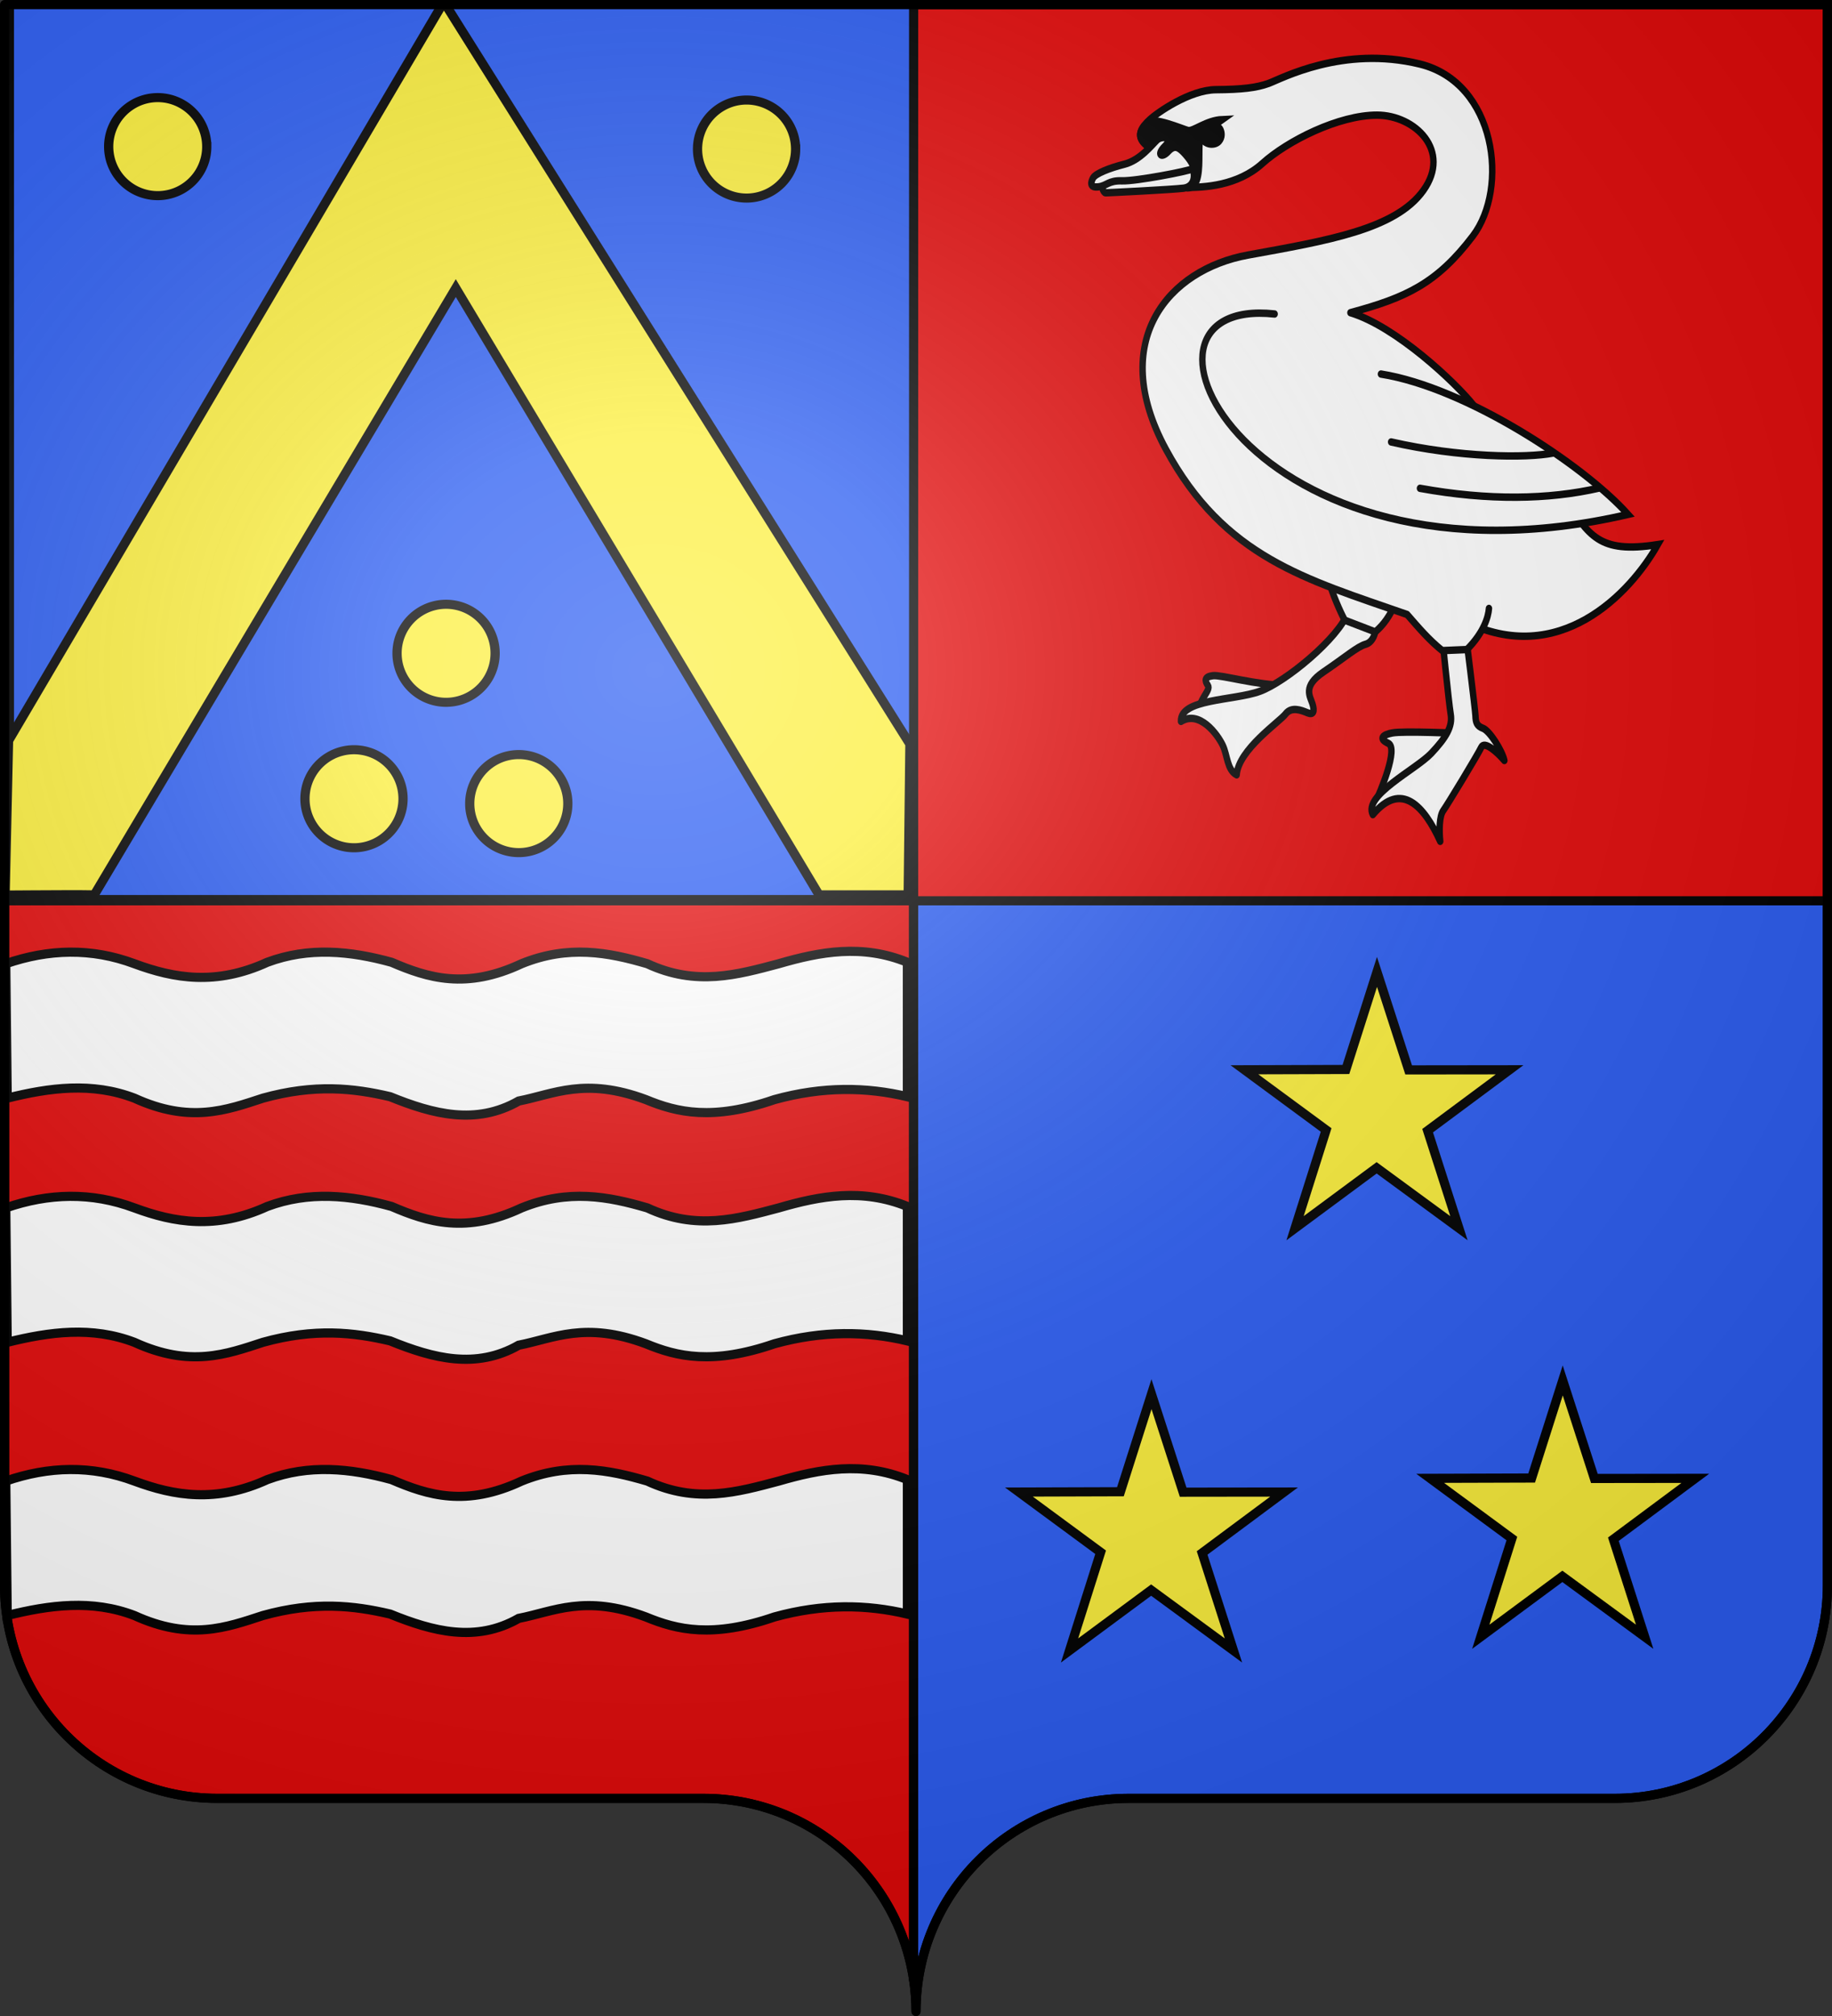
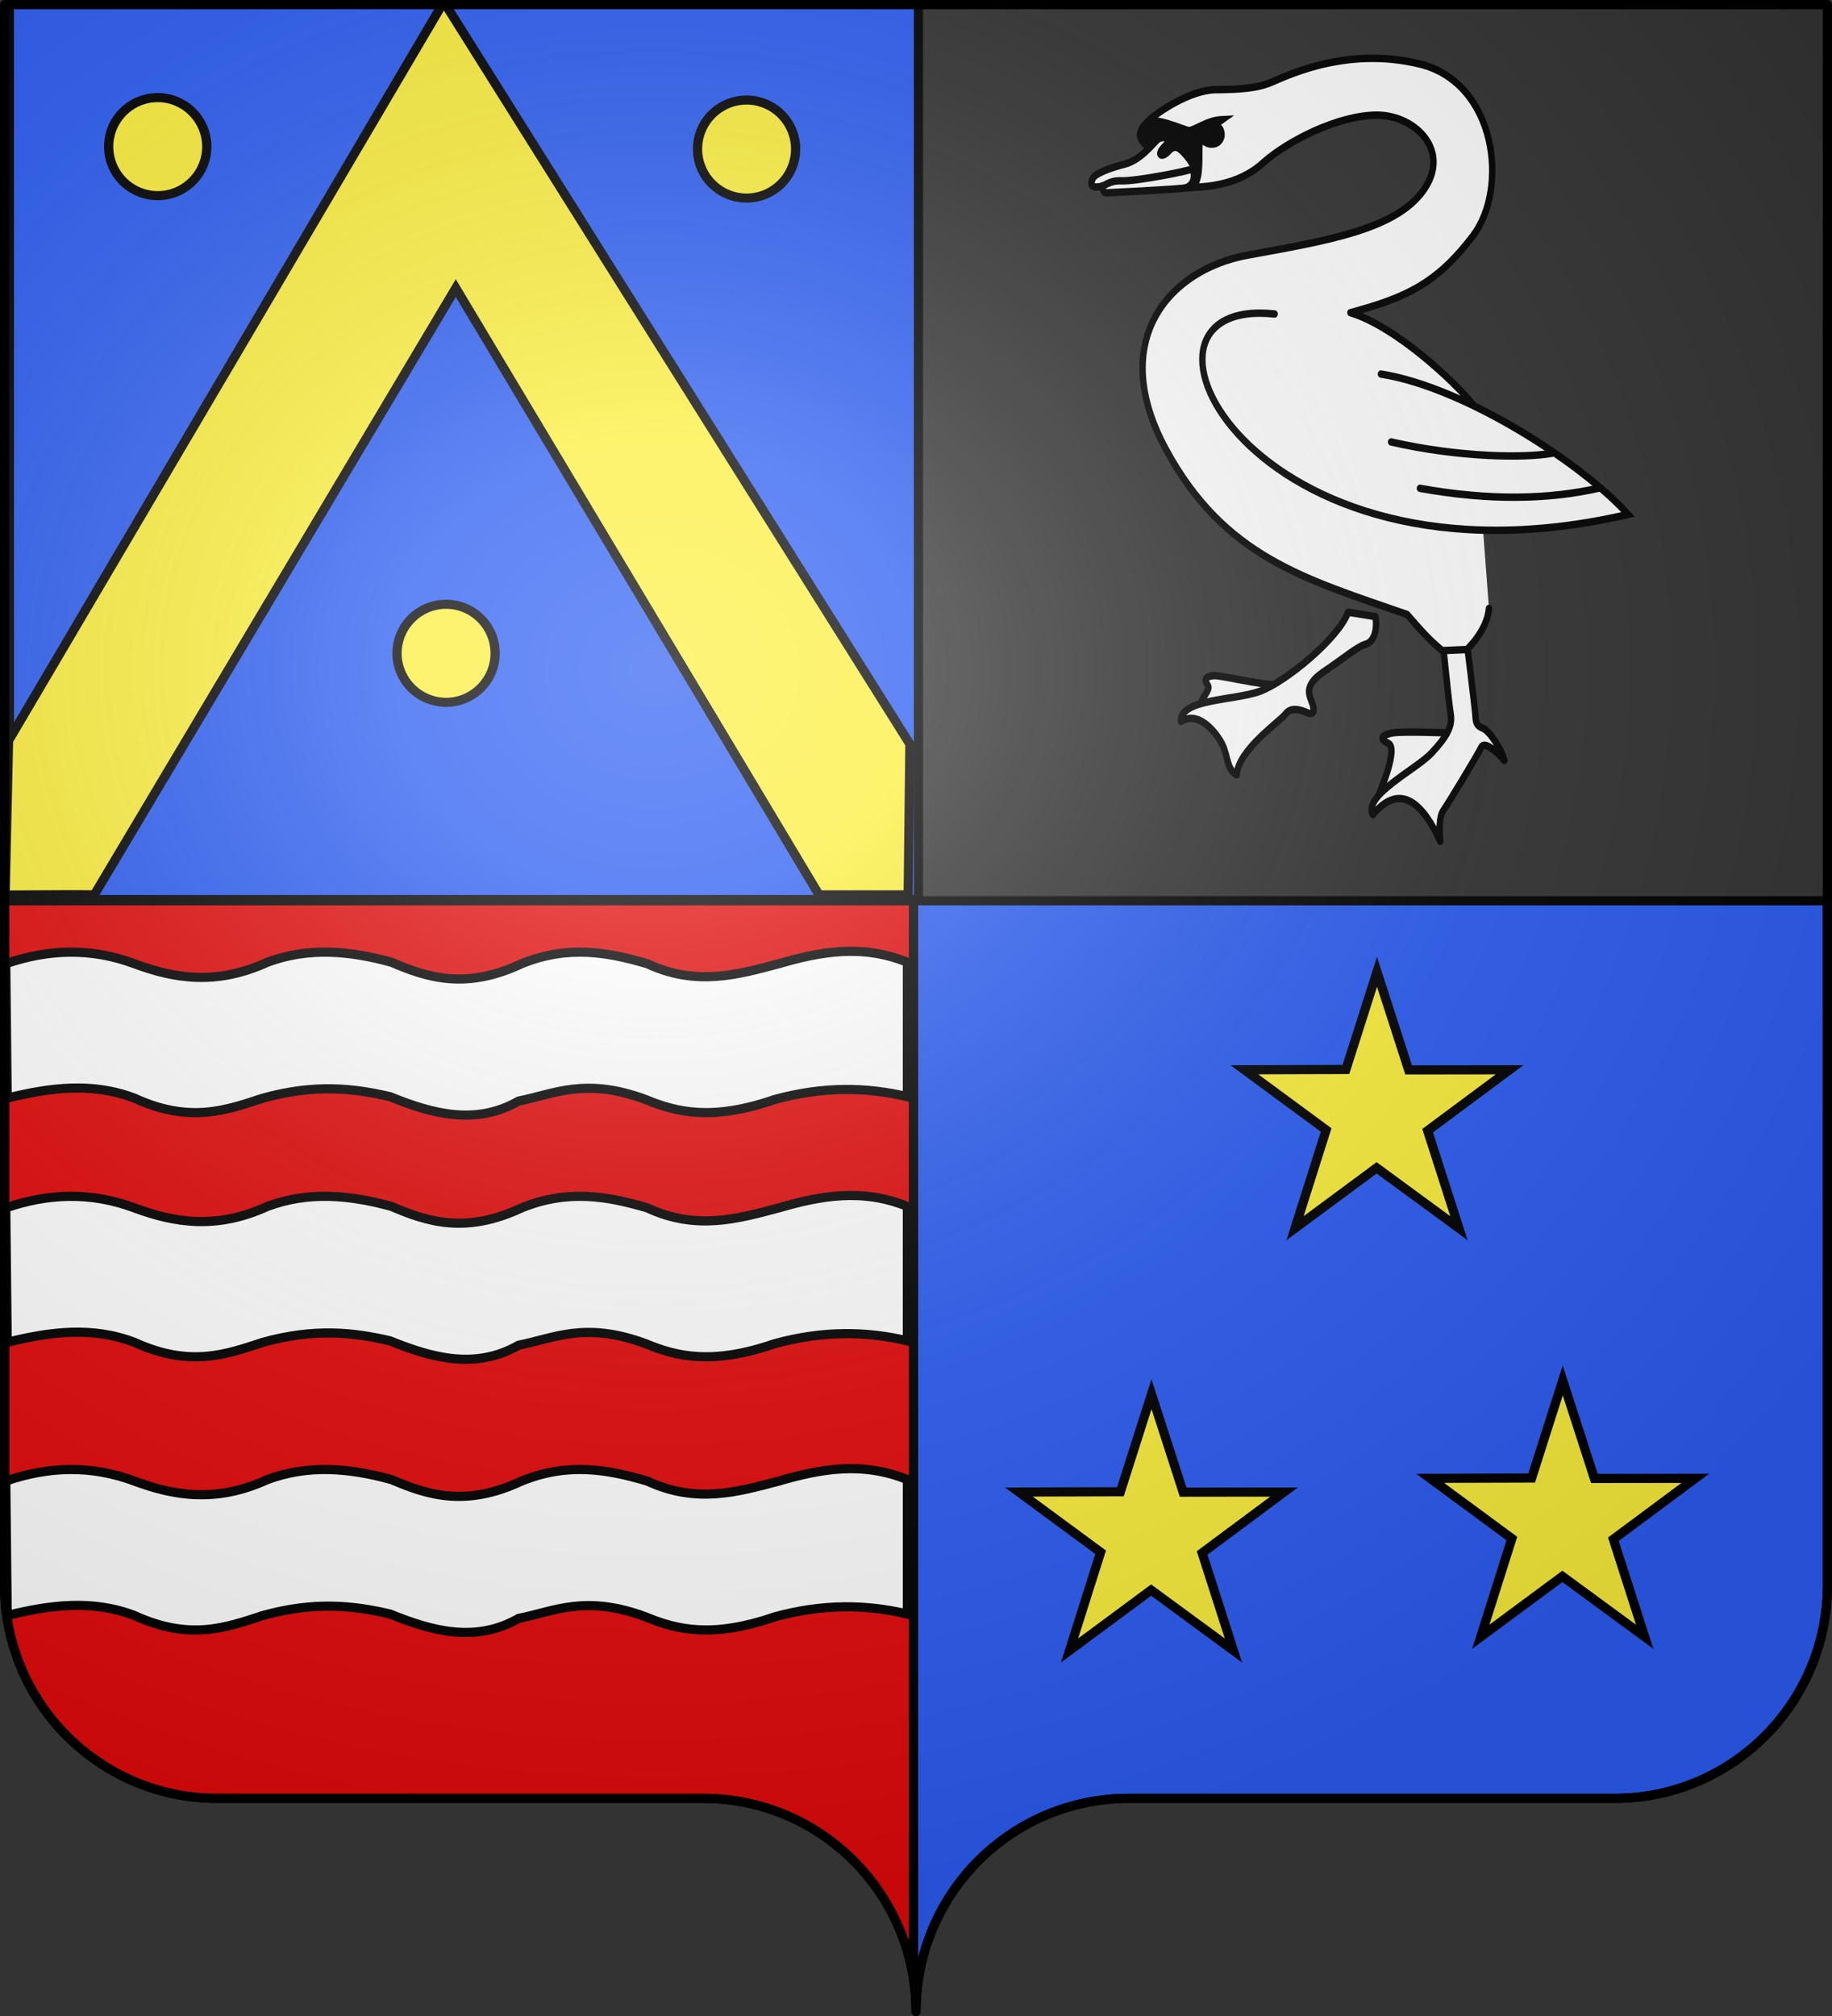
<svg xmlns="http://www.w3.org/2000/svg" xmlns:xlink="http://www.w3.org/1999/xlink" width="600" height="660" version="1.0">
  <rect width="100%" height="100%" fill="#333333" stroke="none" />
  <desc>Flag of Canton of Valais (Wallis)</desc>
  <defs>
    <radialGradient xlink:href="#a" id="c" cx="285.186" cy="200.448" r="300" fx="285.186" fy="200.448" gradientTransform="matrix(1.551 0 0 1.35 -227.894 -51.264)" gradientUnits="userSpaceOnUse" />
    <linearGradient id="a">
      <stop offset="0" style="stop-color:#fff;stop-opacity:.314" />
      <stop offset=".19" style="stop-color:#fff;stop-opacity:.251" />
      <stop offset=".6" style="stop-color:#6b6b6b;stop-opacity:.125" />
      <stop offset="1" style="stop-color:#000;stop-opacity:.125" />
    </linearGradient>
  </defs>
  <path d="M1.5 294.906V519c0 38.504 31.21 69.75 69.656 69.75h159.188c34.928 0 63.868 25.784 68.875 59.375V294.906z" style="fill:#e20909;fill-opacity:1;fill-rule:nonzero;stroke:#000;stroke-width:3;stroke-linecap:round;stroke-linejoin:round;stroke-miterlimit:4;stroke-dashoffset:0;stroke-opacity:1" />
  <path d="M299.219 294.906v353.219c.504 3.384.781 6.851.781 10.375 0-38.504 31.21-69.75 69.656-69.75h159.188c38.447 0 69.656-31.246 69.656-69.75V294.906z" style="fill:#2b5df2;fill-opacity:1;fill-rule:nonzero;stroke:#000;stroke-width:3;stroke-linecap:round;stroke-linejoin:round;stroke-miterlimit:4;stroke-dasharray:none;stroke-dashoffset:0;stroke-opacity:1" />
  <path d="M3.087 1.103V294.51h297.72V1.103z" style="fill:#2b5df2;fill-opacity:1;fill-rule:nonzero;stroke:#000;stroke-width:3;stroke-linecap:round;stroke-linejoin:round;stroke-miterlimit:4;stroke-dashoffset:0;stroke-opacity:1" />
-   <path d="M299.219 1.5v293.406H598.5V1.5z" style="fill:#e20909;fill-opacity:1;fill-rule:evenodd;stroke:#000;stroke-width:3;stroke-linecap:butt;stroke-linejoin:miter;stroke-opacity:1" />
  <path d="M-349.206 206.032a46.825 47.619 0 1 1-93.651 0 46.825 47.619 0 1 1 93.65 0z" style="fill:#fcef3c;fill-opacity:1;stroke:#000;stroke-width:8.816;stroke-miterlimit:4;stroke-dasharray:none;stroke-opacity:1" transform="matrix(.343 0 0 .337 187.492 -21.43)" />
  <path d="M-349.206 206.032a46.825 47.619 0 1 1-93.651 0 46.825 47.619 0 1 1 93.65 0z" style="fill:#fcef3c;fill-opacity:1;stroke:#000;stroke-width:8.816;stroke-miterlimit:4;stroke-dasharray:none;stroke-opacity:1" transform="matrix(.343 0 0 .337 380.35 -20.636)" />
-   <path d="M-349.206 206.032a46.825 47.619 0 1 1-93.651 0 46.825 47.619 0 1 1 93.65 0z" style="fill:#fcef3c;fill-opacity:1;stroke:#000;stroke-width:8.816;stroke-miterlimit:4;stroke-dasharray:none;stroke-opacity:1" transform="matrix(.343 0 0 .337 251.778 192.062)" />
-   <path d="M-349.206 206.032a46.825 47.619 0 1 1-93.651 0 46.825 47.619 0 1 1 93.65 0z" style="fill:#fcef3c;fill-opacity:1;stroke:#000;stroke-width:8.816;stroke-miterlimit:4;stroke-dasharray:none;stroke-opacity:1" transform="matrix(.343 0 0 .337 305.746 193.65)" />
  <path d="M-349.206 206.032a46.825 47.619 0 1 1-93.651 0 46.825 47.619 0 1 1 93.65 0z" style="fill:#fcef3c;fill-opacity:1;stroke:#000;stroke-width:8.816;stroke-miterlimit:4;stroke-dasharray:none;stroke-opacity:1" transform="matrix(.343 0 0 .337 281.937 144.443)" />
  <path d="M2.806 242.47 145.35.595l152.645 242.998-.561 49.385h-29.182L149.278 94.315 30.866 292.978c-8.42-.187-36.26.187-29.182 0z" style="fill:#fcef3c;fill-opacity:1;fill-rule:evenodd;stroke:#000;stroke-width:3;stroke-linecap:butt;stroke-linejoin:miter;stroke-miterlimit:4;stroke-dasharray:none;stroke-opacity:1" />
  <path d="m450.98 318.176 10.368 32.091 33.05-.039-26.833 19.935 10.25 31.927-26.953-19.77-26.716 19.77 10.177-32.154-26.761-19.708 33.241-.101zM511.81 451.93l10.368 32.09 33.051-.039-26.834 19.936 10.25 31.926-26.952-19.77-26.717 19.77 10.177-32.154-26.761-19.708 33.242-.101zM377.124 456.419l10.367 32.091 33.051-.04-26.834 19.936 10.25 31.926-26.952-19.77-26.717 19.77 10.177-32.154-26.761-19.707 33.242-.102z" style="fill:#fcef3c;fill-opacity:1;stroke:#000;stroke-width:3;stroke-miterlimit:4;stroke-dasharray:none;stroke-dashoffset:0;stroke-opacity:1" />
  <g style="stroke:#000;stroke-width:2;stroke-miterlimit:4;stroke-dasharray:none;stroke-opacity:1">
    <path d="M79.94 210.73c-.352-3.525 3.79-6.08 2.732-7.401-1.1-1.376-1.056-2.37 1.586-2.643 2.555-.264 13.485 2.54 22.642 2.643z" style="fill:#fff;fill-opacity:1;fill-rule:evenodd;stroke:#000;stroke-width:2;stroke-linecap:butt;stroke-linejoin:miter;marker:none;marker-start:none;marker-mid:none;marker-end:none;stroke-miterlimit:4;stroke-dasharray:none;stroke-dashoffset:0;stroke-opacity:1;visibility:visible;display:inline;overflow:visible" transform="matrix(1.051 0 0 1.213 308.719 -22.228)" />
    <path d="M134.898 184.744c.653 3.774-.559 6.867-3.115 7.475s-6.413 3.542-13.106 7.466c-6.655 3.902-4.136 6.605-3.428 8.598.735 2.071.337 3.094-1.614 2.398-1.845-.659-4.923-1.751-6.792.367s-14.687 9.617-15.215 16.401c-3.032-1.35-2.823-5.259-4.373-8.039-1.587-2.847-7.186-9.502-12.974-6.384-.352-6.167 16.387-5.546 24.592-8.131 8.18-2.577 24.654-14.47 27.474-21.342z" style="fill:#fff;fill-opacity:1;fill-rule:evenodd;stroke:#000;stroke-width:2;stroke-linecap:butt;stroke-linejoin:round;marker:none;marker-start:none;marker-mid:none;marker-end:none;stroke-miterlimit:4;stroke-dasharray:none;stroke-dashoffset:0;stroke-opacity:1;visibility:visible;display:inline;overflow:visible" transform="matrix(1.051 0 0 1.213 308.719 -22.228)" />
-     <path d="M120.38 174.96c.792 3.172 3.695 8.795 4.933 10.749l9.515 3.171c2.703-2.024 4.641-4.491 6.079-7.488z" style="fill:#fff;fill-opacity:1;fill-rule:evenodd;stroke:#000;stroke-width:2;stroke-linecap:butt;stroke-linejoin:miter;stroke-miterlimit:4;stroke-dasharray:none;stroke-opacity:1" transform="matrix(1.051 0 0 1.213 308.719 -22.228)" />
    <path d="M134.57 235.427c1.938-3.524 7.547-15.186 4.3-16.487-3.171-1.27-1.73-2.3 1.261-2.799 3.519-.586 20.93.14 23.048.14" style="fill:#fff;fill-opacity:1;fill-rule:evenodd;stroke:#000;stroke-width:2;stroke-linecap:butt;stroke-linejoin:miter;marker:none;marker-start:none;marker-mid:none;marker-end:none;stroke-miterlimit:4;stroke-dasharray:none;stroke-dashoffset:0;stroke-opacity:1;visibility:visible;display:inline;overflow:visible" transform="matrix(1.051 0 0 1.213 308.719 -22.228)" />
-     <path d="M162.558 185.99c29.529 12.708 51.582-7.351 60.303-20.683-18.728 2.561-21.347-2.658-29.155-12.335l-26.85 6.2" style="fill:#fff;fill-opacity:1;fill-rule:evenodd;stroke:#000;stroke-width:2;stroke-linecap:butt;stroke-linejoin:miter;marker:none;marker-start:none;marker-mid:none;marker-end:none;stroke-miterlimit:4;stroke-dasharray:none;stroke-dashoffset:0;stroke-opacity:1;visibility:visible;display:inline;overflow:visible" transform="matrix(1.051 0 0 1.213 308.719 -22.228)" />
    <path d="M162.932 188.855s3.055 21.162 3.115 22.676c.073 1.848.427 2.733 2.367 3.364 2.02.657 5.946 5.987 6.64 8.68-2.213-2.242-6.215-5.419-7.211-3.55s-10.59 15.574-11.837 17.07c-1.246 1.495-1.297 5.485-.945 8.305-4.99-9.513-12.12-16.408-20.998-7.212-3.128-5.158 13.458-12.191 18.191-16.533 4.781-4.385 6.697-7.31 6.074-10.549-.623-3.24-2.814-22.339-2.814-22.339" style="fill:#fff;fill-opacity:1;fill-rule:evenodd;stroke:#000;stroke-width:2;stroke-linecap:butt;stroke-linejoin:round;marker:none;marker-start:none;marker-mid:none;marker-end:none;stroke-miterlimit:4;stroke-dasharray:none;stroke-dashoffset:0;stroke-opacity:1;visibility:visible;display:inline;overflow:visible" transform="matrix(1.051 0 0 1.213 308.719 -22.228)" />
    <path d="M165.487 127.738c-5.647-6.167-24.262-21.324-38.412-25.02 17.372-4.07 26.876-7.854 38.129-20.664 11.314-12.88 7.355-41.42-16.554-46.46-23.935-5.047-43.107 3.979-46.984 5.212-3.876 1.234-8.491 1.672-16.492 1.723-8.125.052-18.296 6.198-20.681 8.136-2.447 1.989-4.708 4.287-.83 6.996 3.962 2.768 7.118 11.247 12.404 11.247s15.76-.361 23.547-6.446c7.847-6.133 23.863-13.091 35.785-13.06s23.21 9.649 14.436 20.293c-8.713 10.57-29.964 13.567-54.699 17.47-24.715 3.9-43.854 23.144-25.563 52.419 18.257 29.219 43.49 35.022 75.174 44.59 3.693 3.663 6.763 6.828 10.954 9.743l7.672-.28c5.204-4.507 6.695-8.81 6.871-11.1" style="fill:#fff;fill-opacity:1;fill-rule:evenodd;stroke:#000;stroke-width:2;stroke-linecap:round;stroke-linejoin:round;stroke-miterlimit:4;stroke-dasharray:none;stroke-opacity:1" transform="matrix(1.051 0 0 1.213 308.719 -22.228)" />
    <path d="M103.464 103.07c-54.094-5.11-8.201 77.852 110.126 54.094-13.824-13.362-50.452-34.242-77-37.884" style="fill:#fff;fill-opacity:1;fill-rule:evenodd;stroke:#000;stroke-width:2;stroke-linecap:round;stroke-linejoin:miter;stroke-miterlimit:4;stroke-dasharray:none;stroke-opacity:1" transform="matrix(1.051 0 0 1.213 308.719 -22.228)" />
    <path d="M190.243 140.601c-8.457 1.41-29.161 1.233-50.482-2.995M204.692 150.028c-15.858 3.171-34.624 3.436-55.944.088" style="fill:none;fill-opacity:.75;fill-rule:evenodd;stroke:#000;stroke-width:2;stroke-linecap:round;stroke-linejoin:miter;stroke-miterlimit:4;stroke-dasharray:none;stroke-opacity:1" transform="matrix(1.051 0 0 1.213 308.719 -22.228)" />
    <path d="M76.503 69.033c3.548-.125 3.44-5.42 3.473-8.653.034-3.234-.024-4.03.586-5.05 1.233 2.345 4.375 2.25 5.537 1.135 1.13-1.086.898-2.416.453-3.193s-1.416-.952-1.44-1.211c-.061-.628.543-.524 2.037-1.458-5.046.188-9.081 3.307-10.713 2.938-1.646-.371-10.95-3.865-12.628-2.129-1.71 1.769-4.023 3.54-.145 6.25 3.962 2.767 9.294 11.495 12.84 11.37z" style="fill:#000;fill-opacity:1;fill-rule:evenodd;stroke:#000;stroke-width:2;stroke-linecap:butt;stroke-linejoin:miter;stroke-miterlimit:4;stroke-dasharray:none;stroke-opacity:1" transform="matrix(1.051 0 0 1.213 308.719 -22.228)" />
    <path d="M76.373 61.147c3.193 4.027 2.209 7.6-1.28 7.974-3.489.373-23.548 1.245-24.296 1.245-.747 0-1.841-2.308-.124-2.74" style="fill:#fff;fill-opacity:1;fill-rule:evenodd;stroke:#000;stroke-width:2;stroke-linecap:butt;stroke-linejoin:round;marker:none;marker-start:none;marker-mid:none;marker-end:none;stroke-miterlimit:4;stroke-dasharray:none;stroke-dashoffset:0;stroke-opacity:1;visibility:visible;display:inline;overflow:visible" transform="matrix(1.051 0 0 1.213 308.719 -22.228)" />
    <path d="M66.827 56.099c-1.483 1.203-5.224 5.458-10.174 6.543-4.866 1.066-8.992 2.558-9.74 3.68-.747 1.121-1.203 2.695 1.538 2.446s3.094-1.766 7.455-1.64c4.36.124 20.637-2.596 21.883-3.219s-2.194-4.124-3.31-4.954c-1.075-.799-2.228-1.617-4.2.262-1.926 1.836-3.858 1.009-1.04-1.407 2.87-2.46-.886-2.948-2.412-1.711z" style="fill:#fff;fill-opacity:1;fill-rule:evenodd;stroke:#000;stroke-width:2;stroke-linecap:butt;stroke-linejoin:round;marker:none;marker-start:none;marker-mid:none;marker-end:none;stroke-miterlimit:4;stroke-dasharray:none;stroke-dashoffset:0;stroke-opacity:1;visibility:visible;display:inline;overflow:visible" transform="matrix(1.051 0 0 1.213 308.719 -22.228)" />
  </g>
  <path d="M1.893 315.504c14.038-4.852 28.077-5.24 42.115 0 13.017 4.827 26.767 7.208 43.536-.473 13.565-5.054 27.13-3.737 40.696 0 11.927 5.149 24.45 8.988 42.588.473 15.275-6.207 28.385-3.756 41.17 0 16.012 7.462 29.507 3.597 43.061 0 13.565-3.946 27.305-6.497 42.116-.473v44.008c-13.345-3.184-27.669-3.432-43.535.947-20.225 6.96-31.86 4.255-42.116 0-19.975-7.439-30.137-1.77-41.642.473-14.039 8.013-28.077 4.28-42.116-1.42-11.909-2.8-24.734-4.226-41.642.474-12.063 3.952-23.916 8.322-42.116 0-13.88-5.303-27.761-3.446-41.642 0zM1.893 395.439c14.038-4.852 28.077-5.24 42.115 0 13.017 4.827 26.767 7.208 43.536-.473 13.565-5.055 27.13-3.737 40.696 0 11.927 5.149 24.45 8.988 42.588.473 15.275-6.207 28.385-3.756 41.17 0 16.012 7.461 29.507 3.597 43.061 0 13.565-3.946 27.305-6.497 42.116-.473v44.008c-13.345-3.184-27.669-3.432-43.535.947-20.225 6.96-31.86 4.255-42.116 0-19.975-7.439-30.137-1.77-41.642.473-14.039 8.013-28.077 4.28-42.116-1.42-11.909-2.8-24.734-4.226-41.642.473-12.063 3.952-23.916 8.323-42.116 0-13.88-5.302-27.761-3.445-41.642 0zM1.893 484.875c14.038-4.851 28.077-5.24 42.115 0 13.017 4.827 26.767 7.208 43.536-.473 13.565-5.054 27.13-3.736 40.696 0 11.927 5.15 24.45 8.988 42.588.473 15.275-6.207 28.386-3.756 41.17 0 16.012 7.462 29.507 3.597 43.061 0 13.565-3.946 27.305-6.497 42.116-.473v44.009c-13.345-3.184-27.669-3.433-43.535.946-20.225 6.96-31.86 4.255-42.116 0-19.975-7.439-30.137-1.769-41.642.473-14.039 8.013-28.077 4.28-42.116-1.42-11.909-2.8-24.734-4.225-41.642.474-12.063 3.952-23.916 8.322-42.116 0-13.88-5.303-27.761-3.445-41.642 0z" style="fill:#fff;fill-rule:evenodd;stroke:#000;stroke-width:3;stroke-linecap:butt;stroke-linejoin:miter;stroke-miterlimit:4;stroke-dasharray:none;stroke-opacity:1" />
  <path d="M1.5 1.5V518.99c0 38.505 31.203 69.755 69.65 69.755h159.2c38.447 0 69.65 31.25 69.65 69.754 0-38.504 31.203-69.754 69.65-69.754h159.2c38.447 0 69.65-31.25 69.65-69.755V1.5z" style="fill:url(#c);fill-opacity:1;fill-rule:evenodd;stroke:none;stroke-width:3;stroke-linecap:butt;stroke-linejoin:miter;stroke-miterlimit:4;stroke-dasharray:none;stroke-opacity:1" />
  <path d="M300 658.5c0-38.504 31.203-69.754 69.65-69.754h159.2c38.447 0 69.65-31.25 69.65-69.753V1.5H1.5v517.493c0 38.504 31.203 69.753 69.65 69.753h159.2c38.447 0 69.65 31.25 69.65 69.754" style="fill:none;fill-opacity:1;fill-rule:nonzero;stroke:#000;stroke-width:3;stroke-linecap:round;stroke-linejoin:round;stroke-miterlimit:4;stroke-dasharray:none;stroke-dashoffset:0;stroke-opacity:1" />
</svg>